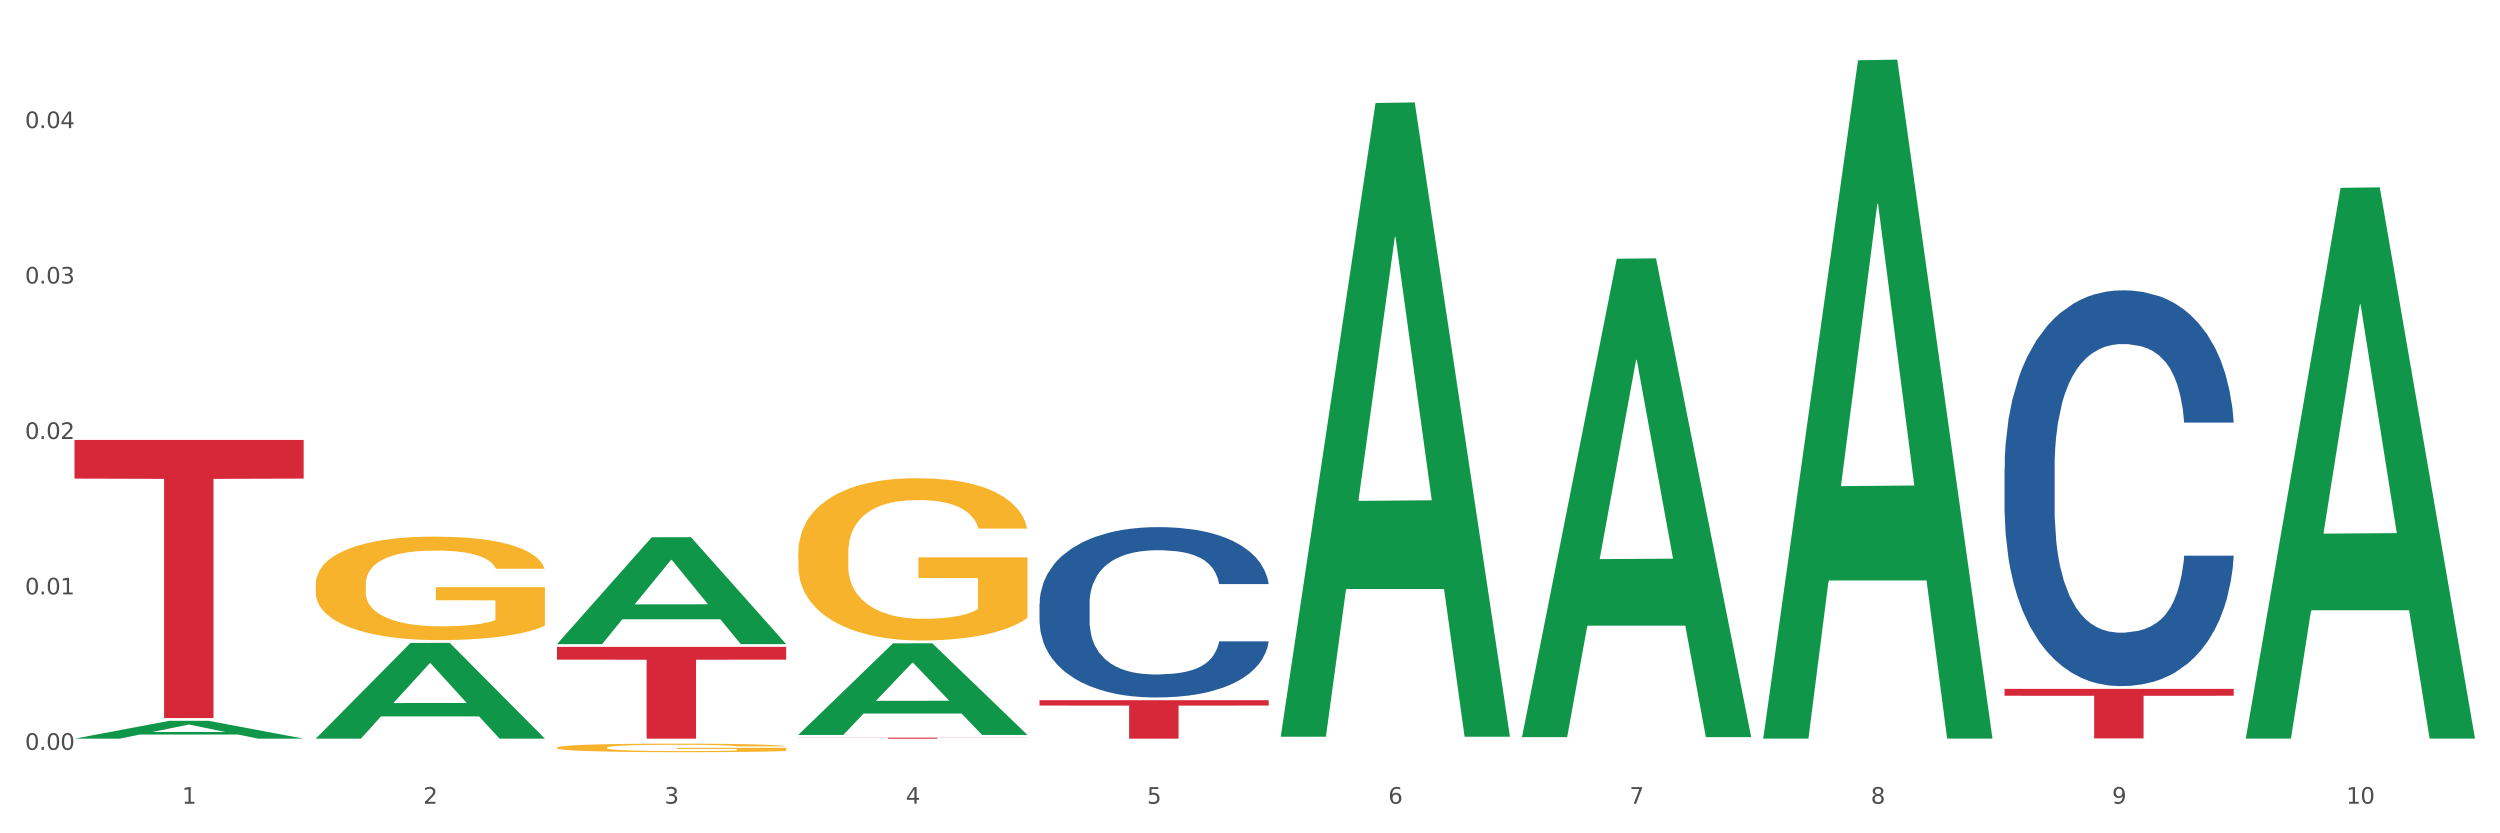
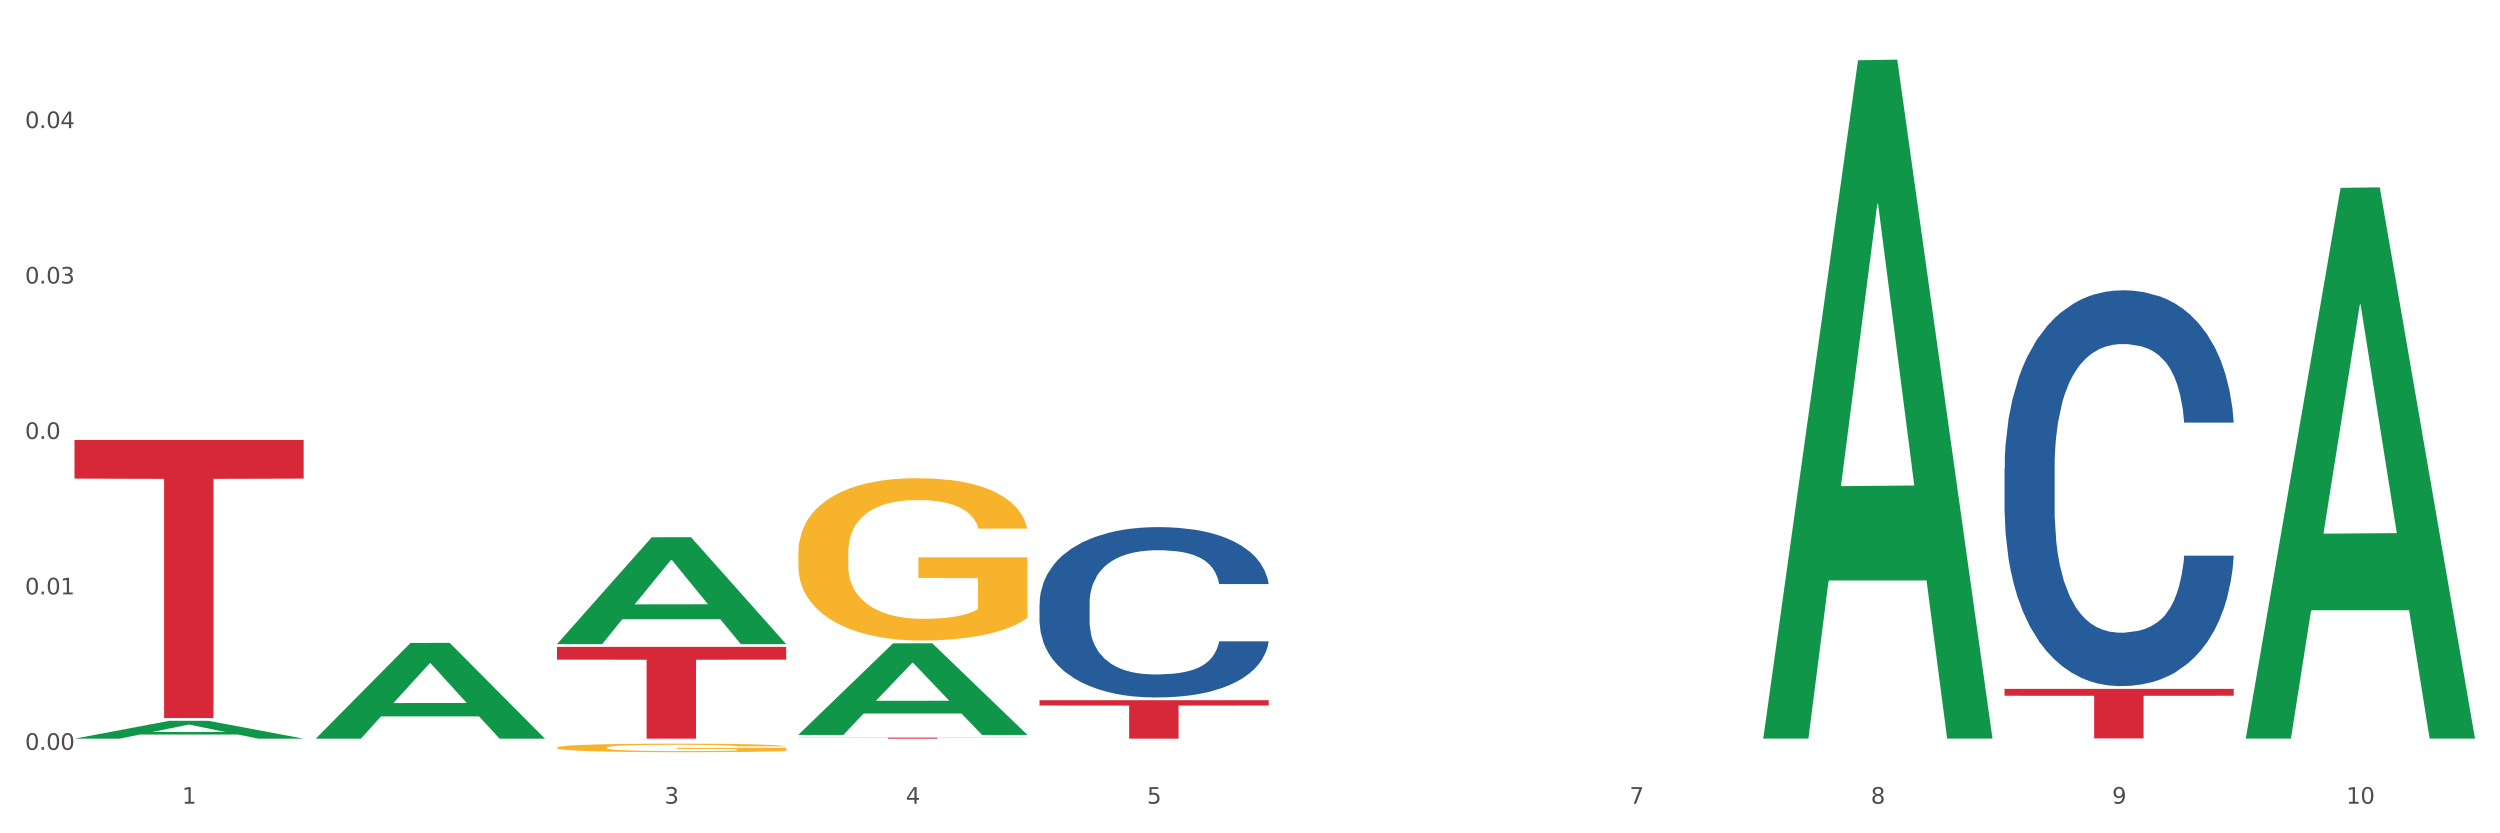
<svg xmlns="http://www.w3.org/2000/svg" xmlns:xlink="http://www.w3.org/1999/xlink" width="1080pt" height="360pt" viewBox="0 0 1080 360" version="1.1">
  <rect x="0" y="0" width="1080" height="360" fill="#333333" stroke="none" />
  <defs>
    <style type="text/css">*{stroke-linejoin: round; stroke-linecap: butt}</style>
  </defs>
  <g id="figure_1">
    <g id="patch_1">
      <path d="M 0 360  L 1080 360  L 1080 0  L 0 0  z " style="fill: #ffffff; stroke: #ffffff; stroke-linejoin: miter" />
    </g>
    <g id="axes_1">
      <g id="matplotlib.axis_1">
        <g id="xtick_1">
          <g id="text_1">
            <g style="fill: #4d4d4d" transform="translate(78.627 347.204) scale(0.096 -0.096)">
              <defs>
                <path id="DejaVuSans-31" d="M 794 531  L 1825 531  L 1825 4091  L 703 3866  L 703 4441  L 1819 4666  L 2450 4666  L 2450 531  L 3481 531  L 3481 0  L 794 0  L 794 531  z " transform="scale(0.016)" />
              </defs>
              <use xlink:href="#DejaVuSans-31" />
            </g>
          </g>
        </g>
        <g id="xtick_2">
          <g id="text_2">
            <g style="fill: #4d4d4d" transform="translate(182.851 347.204) scale(0.096 -0.096)">
              <defs>
-                 <path id="DejaVuSans-32" d="M 1228 531  L 3431 531  L 3431 0  L 469 0  L 469 531  Q 828 903 1448 1529  Q 2069 2156 2228 2338  Q 2531 2678 2651 2914  Q 2772 3150 2772 3378  Q 2772 3750 2511 3984  Q 2250 4219 1831 4219  Q 1534 4219 1204 4116  Q 875 4013 500 3803  L 500 4441  Q 881 4594 1212 4672  Q 1544 4750 1819 4750  Q 2544 4750 2975 4387  Q 3406 4025 3406 3419  Q 3406 3131 3298 2873  Q 3191 2616 2906 2266  Q 2828 2175 2409 1742  Q 1991 1309 1228 531  z " transform="scale(0.016)" />
-               </defs>
+                 </defs>
              <use xlink:href="#DejaVuSans-32" />
            </g>
          </g>
        </g>
        <g id="xtick_3">
          <g id="text_3">
            <g style="fill: #4d4d4d" transform="translate(287.074 347.204) scale(0.096 -0.096)">
              <defs>
                <path id="DejaVuSans-33" d="M 2597 2516  Q 3050 2419 3304 2112  Q 3559 1806 3559 1356  Q 3559 666 3084 287  Q 2609 -91 1734 -91  Q 1441 -91 1130 -33  Q 819 25 488 141  L 488 750  Q 750 597 1062 519  Q 1375 441 1716 441  Q 2309 441 2620 675  Q 2931 909 2931 1356  Q 2931 1769 2642 2001  Q 2353 2234 1838 2234  L 1294 2234  L 1294 2753  L 1863 2753  Q 2328 2753 2575 2939  Q 2822 3125 2822 3475  Q 2822 3834 2567 4026  Q 2313 4219 1838 4219  Q 1578 4219 1281 4162  Q 984 4106 628 3988  L 628 4550  Q 988 4650 1302 4700  Q 1616 4750 1894 4750  Q 2613 4750 3031 4423  Q 3450 4097 3450 3541  Q 3450 3153 3228 2886  Q 3006 2619 2597 2516  z " transform="scale(0.016)" />
              </defs>
              <use xlink:href="#DejaVuSans-33" />
            </g>
          </g>
        </g>
        <g id="xtick_4">
          <g id="text_4">
            <g style="fill: #4d4d4d" transform="translate(391.298 347.204) scale(0.096 -0.096)">
              <defs>
                <path id="DejaVuSans-34" d="M 2419 4116  L 825 1625  L 2419 1625  L 2419 4116  z M 2253 4666  L 3047 4666  L 3047 1625  L 3713 1625  L 3713 1100  L 3047 1100  L 3047 0  L 2419 0  L 2419 1100  L 313 1100  L 313 1709  L 2253 4666  z " transform="scale(0.016)" />
              </defs>
              <use xlink:href="#DejaVuSans-34" />
            </g>
          </g>
        </g>
        <g id="xtick_5">
          <g id="text_5">
            <g style="fill: #4d4d4d" transform="translate(495.522 347.204) scale(0.096 -0.096)">
              <defs>
                <path id="DejaVuSans-35" d="M 691 4666  L 3169 4666  L 3169 4134  L 1269 4134  L 1269 2991  Q 1406 3038 1543 3061  Q 1681 3084 1819 3084  Q 2600 3084 3056 2656  Q 3513 2228 3513 1497  Q 3513 744 3044 326  Q 2575 -91 1722 -91  Q 1428 -91 1123 -41  Q 819 9 494 109  L 494 744  Q 775 591 1075 516  Q 1375 441 1709 441  Q 2250 441 2565 725  Q 2881 1009 2881 1497  Q 2881 1984 2565 2268  Q 2250 2553 1709 2553  Q 1456 2553 1204 2497  Q 953 2441 691 2322  L 691 4666  z " transform="scale(0.016)" />
              </defs>
              <use xlink:href="#DejaVuSans-35" />
            </g>
          </g>
        </g>
        <g id="xtick_6">
          <g id="text_6">
            <g style="fill: #4d4d4d" transform="translate(599.745 347.204) scale(0.096 -0.096)">
              <defs>
-                 <path id="DejaVuSans-36" d="M 2113 2584  Q 1688 2584 1439 2293  Q 1191 2003 1191 1497  Q 1191 994 1439 701  Q 1688 409 2113 409  Q 2538 409 2786 701  Q 3034 994 3034 1497  Q 3034 2003 2786 2293  Q 2538 2584 2113 2584  z M 3366 4563  L 3366 3988  Q 3128 4100 2886 4159  Q 2644 4219 2406 4219  Q 1781 4219 1451 3797  Q 1122 3375 1075 2522  Q 1259 2794 1537 2939  Q 1816 3084 2150 3084  Q 2853 3084 3261 2657  Q 3669 2231 3669 1497  Q 3669 778 3244 343  Q 2819 -91 2113 -91  Q 1303 -91 875 529  Q 447 1150 447 2328  Q 447 3434 972 4092  Q 1497 4750 2381 4750  Q 2619 4750 2861 4703  Q 3103 4656 3366 4563  z " transform="scale(0.016)" />
-               </defs>
+                 </defs>
              <use xlink:href="#DejaVuSans-36" />
            </g>
          </g>
        </g>
        <g id="xtick_7">
          <g id="text_7">
            <g style="fill: #4d4d4d" transform="translate(703.969 347.204) scale(0.096 -0.096)">
              <defs>
                <path id="DejaVuSans-37" d="M 525 4666  L 3525 4666  L 3525 4397  L 1831 0  L 1172 0  L 2766 4134  L 525 4134  L 525 4666  z " transform="scale(0.016)" />
              </defs>
              <use xlink:href="#DejaVuSans-37" />
            </g>
          </g>
        </g>
        <g id="xtick_8">
          <g id="text_8">
            <g style="fill: #4d4d4d" transform="translate(808.193 347.204) scale(0.096 -0.096)">
              <defs>
                <path id="DejaVuSans-38" d="M 2034 2216  Q 1584 2216 1326 1975  Q 1069 1734 1069 1313  Q 1069 891 1326 650  Q 1584 409 2034 409  Q 2484 409 2743 651  Q 3003 894 3003 1313  Q 3003 1734 2745 1975  Q 2488 2216 2034 2216  z M 1403 2484  Q 997 2584 770 2862  Q 544 3141 544 3541  Q 544 4100 942 4425  Q 1341 4750 2034 4750  Q 2731 4750 3128 4425  Q 3525 4100 3525 3541  Q 3525 3141 3298 2862  Q 3072 2584 2669 2484  Q 3125 2378 3379 2068  Q 3634 1759 3634 1313  Q 3634 634 3220 271  Q 2806 -91 2034 -91  Q 1263 -91 848 271  Q 434 634 434 1313  Q 434 1759 690 2068  Q 947 2378 1403 2484  z M 1172 3481  Q 1172 3119 1398 2916  Q 1625 2713 2034 2713  Q 2441 2713 2670 2916  Q 2900 3119 2900 3481  Q 2900 3844 2670 4047  Q 2441 4250 2034 4250  Q 1625 4250 1398 4047  Q 1172 3844 1172 3481  z " transform="scale(0.016)" />
              </defs>
              <use xlink:href="#DejaVuSans-38" />
            </g>
          </g>
        </g>
        <g id="xtick_9">
          <g id="text_9">
            <g style="fill: #4d4d4d" transform="translate(912.416 347.204) scale(0.096 -0.096)">
              <defs>
                <path id="DejaVuSans-39" d="M 703 97  L 703 672  Q 941 559 1184 500  Q 1428 441 1663 441  Q 2288 441 2617 861  Q 2947 1281 2994 2138  Q 2813 1869 2534 1725  Q 2256 1581 1919 1581  Q 1219 1581 811 2004  Q 403 2428 403 3163  Q 403 3881 828 4315  Q 1253 4750 1959 4750  Q 2769 4750 3195 4129  Q 3622 3509 3622 2328  Q 3622 1225 3098 567  Q 2575 -91 1691 -91  Q 1453 -91 1209 -44  Q 966 3 703 97  z M 1959 2075  Q 2384 2075 2632 2365  Q 2881 2656 2881 3163  Q 2881 3666 2632 3958  Q 2384 4250 1959 4250  Q 1534 4250 1286 3958  Q 1038 3666 1038 3163  Q 1038 2656 1286 2365  Q 1534 2075 1959 2075  z " transform="scale(0.016)" />
              </defs>
              <use xlink:href="#DejaVuSans-39" />
            </g>
          </g>
        </g>
        <g id="xtick_10">
          <g id="text_10">
            <g style="fill: #4d4d4d" transform="translate(1013.586 347.204) scale(0.096 -0.096)">
              <defs>
                <path id="DejaVuSans-30" d="M 2034 4250  Q 1547 4250 1301 3770  Q 1056 3291 1056 2328  Q 1056 1369 1301 889  Q 1547 409 2034 409  Q 2525 409 2770 889  Q 3016 1369 3016 2328  Q 3016 3291 2770 3770  Q 2525 4250 2034 4250  z M 2034 4750  Q 2819 4750 3233 4129  Q 3647 3509 3647 2328  Q 3647 1150 3233 529  Q 2819 -91 2034 -91  Q 1250 -91 836 529  Q 422 1150 422 2328  Q 422 3509 836 4129  Q 1250 4750 2034 4750  z " transform="scale(0.016)" />
              </defs>
              <use xlink:href="#DejaVuSans-31" />
              <use xlink:href="#DejaVuSans-30" transform="translate(63.623 0)" />
            </g>
          </g>
        </g>
        <g id="xtick_11" />
        <g id="xtick_12" />
        <g id="xtick_13" />
        <g id="xtick_14" />
        <g id="xtick_15" />
        <g id="xtick_16" />
        <g id="xtick_17" />
        <g id="xtick_18" />
        <g id="xtick_19" />
      </g>
      <g id="matplotlib.axis_2">
        <g id="ytick_1">
          <g id="text_11">
            <g style="fill: #4d4d4d" transform="translate(10.8 323.934) scale(0.096 -0.096)">
              <defs>
                <path id="DejaVuSans-2e" d="M 684 794  L 1344 794  L 1344 0  L 684 0  L 684 794  z " transform="scale(0.016)" />
              </defs>
              <use xlink:href="#DejaVuSans-30" />
              <use xlink:href="#DejaVuSans-2e" transform="translate(63.623 0)" />
              <use xlink:href="#DejaVuSans-30" transform="translate(95.41 0)" />
              <use xlink:href="#DejaVuSans-30" transform="translate(159.033 0)" />
            </g>
          </g>
        </g>
        <g id="ytick_2">
          <g id="text_12">
            <g style="fill: #4d4d4d" transform="translate(10.8 256.786) scale(0.096 -0.096)">
              <use xlink:href="#DejaVuSans-30" />
              <use xlink:href="#DejaVuSans-2e" transform="translate(63.623 0)" />
              <use xlink:href="#DejaVuSans-30" transform="translate(95.41 0)" />
              <use xlink:href="#DejaVuSans-31" transform="translate(159.033 0)" />
            </g>
          </g>
        </g>
        <g id="ytick_3">
          <g id="text_13">
            <g style="fill: #4d4d4d" transform="translate(10.8 189.638) scale(0.096 -0.096)">
              <use xlink:href="#DejaVuSans-30" />
              <use xlink:href="#DejaVuSans-2e" transform="translate(63.623 0)" />
              <use xlink:href="#DejaVuSans-30" transform="translate(95.41 0)" />
              <use xlink:href="#DejaVuSans-32" transform="translate(159.033 0)" />
            </g>
          </g>
        </g>
        <g id="ytick_4">
          <g id="text_14">
            <g style="fill: #4d4d4d" transform="translate(10.8 122.49) scale(0.096 -0.096)">
              <use xlink:href="#DejaVuSans-30" />
              <use xlink:href="#DejaVuSans-2e" transform="translate(63.623 0)" />
              <use xlink:href="#DejaVuSans-30" transform="translate(95.41 0)" />
              <use xlink:href="#DejaVuSans-33" transform="translate(159.033 0)" />
            </g>
          </g>
        </g>
        <g id="ytick_5">
          <g id="text_15">
            <g style="fill: #4d4d4d" transform="translate(10.8 55.341) scale(0.096 -0.096)">
              <use xlink:href="#DejaVuSans-30" />
              <use xlink:href="#DejaVuSans-2e" transform="translate(63.623 0)" />
              <use xlink:href="#DejaVuSans-30" transform="translate(95.41 0)" />
              <use xlink:href="#DejaVuSans-34" transform="translate(159.033 0)" />
            </g>
          </g>
        </g>
        <g id="ytick_6" />
        <g id="ytick_7" />
        <g id="ytick_8" />
        <g id="ytick_9" />
        <g id="ytick_10" />
      </g>
      <g id="PolyCollection_1">
        <path d="M 32.175 319.094  L 32.277 319.087  L 73.107 311.396  L 90.051 311.389  L 131.187 319.109  L 111.589 319.109  L 102.709 317.311  L 60.552 317.311  L 60.246 317.34  L 51.671 319.109  L 32.175 319.109  L 32.175 319.094  L 65.86 316.238  L 97.401 316.231  L 81.783 313.034  L 81.579 313.02  L 81.375 313.042  L 65.758 316.231  L 65.86 316.238  L 32.175 319.094  z " clip-path="url(#pf80425238f)" style="fill: #109648" />
        <path d="M 865.964 297.594  L 964.976 297.594  L 964.976 300.568  L 926.028 300.588  L 926.028 318.994  L 904.677 318.994  L 904.677 300.588  L 865.964 300.568  L 865.964 297.614  L 865.964 297.594  z " clip-path="url(#pf80425238f)" style="fill: #d62839" />
        <path d="M 449.069 302.49  L 548.082 302.49  L 548.082 304.799  L 509.134 304.815  L 509.134 319.109  L 487.783 319.109  L 487.783 304.815  L 449.069 304.799  L 449.069 302.505  L 449.069 302.49  z " clip-path="url(#pf80425238f)" style="fill: #d62839" />
        <path d="M 344.846 318.659  L 443.858 318.659  L 443.858 318.721  L 404.91 318.722  L 404.91 319.109  L 383.559 319.109  L 383.559 318.722  L 344.846 318.721  L 344.846 318.659  L 344.846 318.659  z " clip-path="url(#pf80425238f)" style="fill: #d62839" />
        <path d="M 240.622 279.457  L 339.635 279.457  L 339.635 284.967  L 300.687 285.004  L 300.687 319.109  L 279.336 319.109  L 279.336 285.004  L 240.622 284.967  L 240.622 279.494  L 240.622 279.457  z " clip-path="url(#pf80425238f)" style="fill: #d62839" />
        <path d="M 32.175 190.063  L 131.187 190.063  L 131.187 206.76  L 92.239 206.872  L 92.239 310.211  L 70.888 310.211  L 70.888 206.872  L 32.175 206.76  L 32.175 190.176  L 32.175 190.063  z " clip-path="url(#pf80425238f)" style="fill: #d62839" />
        <path d="M 344.846 238.987  L 344.963 238.923  L 344.963 236.617  L 345.197 234.632  L 346.366 229.829  L 348.119 225.858  L 349.405 223.745  L 350.691 222.015  L 352.21 220.286  L 354.081 218.493  L 357.471 215.867  L 359.575 214.522  L 362.147 213.113  L 366.823 211.064  L 370.213 209.911  L 373.72 208.951  L 379.448 207.798  L 383.188 207.285  L 387.163 206.901  L 391.956 206.645  L 395.579 206.581  L 403.529 206.773  L 410.309 207.35  L 413.582 207.798  L 417.79 208.566  L 420.011 209.079  L 423.635 210.103  L 427.376 211.448  L 429.947 212.601  L 433.805 214.779  L 436.728 216.956  L 439.416 219.646  L 440.819 221.503  L 441.871 223.232  L 442.806 225.218  L 443.741 228.356  L 422.7 228.356  L 421.882 226.114  L 420.596 224.001  L 418.725 221.951  L 417.089 220.671  L 414.283 219.069  L 411.711 218.045  L 409.023 217.276  L 405.75 216.636  L 403.178 216.316  L 399.554 216.059  L 392.423 216.123  L 387.63 216.636  L 384.357 217.276  L 382.253 217.853  L 380.383 218.493  L 378.279 219.39  L 375.824 220.735  L 374.07 221.951  L 372.317 223.488  L 370.914 225.025  L 369.628 226.819  L 368.576 228.74  L 367.758 230.725  L 367.056 233.159  L 366.472 237.194  L 366.472 245.968  L 366.706 247.953  L 367.29 250.579  L 367.992 252.564  L 369.161 254.934  L 370.213 256.535  L 372.2 258.84  L 374.421 260.762  L 376.174 261.978  L 377.928 263.003  L 380.967 264.412  L 384.357 265.565  L 387.28 266.269  L 391.254 266.91  L 393.943 267.166  L 396.281 267.294  L 402.009 267.294  L 406.1 267.102  L 410.659 266.654  L 414.166 266.077  L 417.089 265.373  L 420.362 264.22  L 422.466 263.131  L 422.466 249.746  L 396.748 249.682  L 396.748 240.78  L 443.858 240.78  L 443.858 266.91  L 441.871 268.255  L 439.65 269.471  L 437.312 270.56  L 433.805 271.905  L 429.597 273.186  L 425.856 274.083  L 421.882 274.851  L 417.206 275.556  L 411.127 276.196  L 407.386 276.452  L 402.71 276.644  L 397.216 276.708  L 392.423 276.58  L 387.747 276.26  L 382.838 275.684  L 378.045 274.851  L 374.421 274.018  L 370.797 272.994  L 366.94 271.649  L 363.9 270.368  L 361.562 269.215  L 358.99 267.742  L 356.185 265.821  L 354.081 264.092  L 352.21 262.299  L 350.223 259.993  L 348.82 258.008  L 347.418 255.51  L 346.599 253.653  L 345.664 250.771  L 344.963 246.736  L 344.846 238.987  z " clip-path="url(#pf80425238f)" style="fill: #f7b32b" />
        <path d="M 240.622 322.965  L 240.739 322.961  L 240.739 322.84  L 240.973 322.736  L 242.142 322.483  L 243.895 322.274  L 245.181 322.163  L 246.467 322.072  L 247.987 321.981  L 249.857 321.886  L 253.247 321.748  L 255.351 321.678  L 257.923 321.603  L 262.599 321.496  L 265.989 321.435  L 269.496 321.384  L 275.224 321.324  L 278.965 321.297  L 282.939 321.277  L 287.732 321.263  L 291.356 321.26  L 299.305 321.27  L 306.085 321.3  L 309.358 321.324  L 313.566 321.364  L 315.788 321.391  L 319.411 321.445  L 323.152 321.516  L 325.724 321.576  L 329.581 321.691  L 332.504 321.806  L 335.193 321.947  L 336.595 322.045  L 337.647 322.136  L 338.583 322.24  L 339.518 322.405  L 318.476 322.405  L 317.658 322.287  L 316.372 322.176  L 314.502 322.068  L 312.865 322.001  L 310.06 321.917  L 307.488 321.863  L 304.799 321.822  L 301.526 321.789  L 298.954 321.772  L 295.33 321.758  L 288.2 321.762  L 283.407 321.789  L 280.134 321.822  L 278.03 321.853  L 276.159 321.886  L 274.055 321.934  L 271.6 322.004  L 269.847 322.068  L 268.093 322.149  L 266.69 322.23  L 265.405 322.324  L 264.352 322.426  L 263.534 322.53  L 262.833 322.658  L 262.248 322.87  L 262.248 323.332  L 262.482 323.437  L 263.067 323.575  L 263.768 323.679  L 264.937 323.804  L 265.989 323.888  L 267.976 324.009  L 270.197 324.11  L 271.951 324.174  L 273.704 324.228  L 276.744 324.303  L 280.134 324.363  L 283.056 324.4  L 287.031 324.434  L 289.719 324.447  L 292.057 324.454  L 297.785 324.454  L 301.877 324.444  L 306.436 324.42  L 309.943 324.39  L 312.865 324.353  L 316.138 324.292  L 318.242 324.235  L 318.242 323.531  L 292.525 323.527  L 292.525 323.059  L 339.635 323.059  L 339.635 324.434  L 337.647 324.505  L 335.426 324.569  L 333.088 324.626  L 329.581 324.697  L 325.373 324.764  L 321.632 324.811  L 317.658 324.852  L 312.982 324.889  L 306.903 324.923  L 303.163 324.936  L 298.487 324.946  L 292.992 324.95  L 288.2 324.943  L 283.524 324.926  L 278.614 324.896  L 273.821 324.852  L 270.197 324.808  L 266.574 324.754  L 262.716 324.683  L 259.677 324.616  L 257.339 324.555  L 254.767 324.478  L 251.961 324.377  L 249.857 324.286  L 247.987 324.191  L 246 324.07  L 244.597 323.966  L 243.194 323.834  L 242.376 323.736  L 241.441 323.585  L 240.739 323.372  L 240.622 322.965  z " clip-path="url(#pf80425238f)" style="fill: #f7b32b" />
        <path d="M 865.964 202.242  L 866.081 202.086  L 866.081 197.713  L 866.432 191.778  L 867.719 180.846  L 869.358 172.569  L 872.167 162.886  L 873.688 158.825  L 875.678 154.296  L 879.774 146.956  L 884.456 140.709  L 887.733 137.273  L 890.19 135.086  L 895.691 131.182  L 898.851 129.464  L 902.128 128.058  L 904.937 127.121  L 909.618 126.028  L 913.364 125.56  L 917.694 125.403  L 921.322 125.56  L 926.12 126.184  L 933.143 128.058  L 935.834 129.152  L 939.463 131.026  L 943.208 133.525  L 946.251 136.023  L 949.762 139.615  L 953.39 144.301  L 956.901 150.235  L 959.359 155.702  L 961.348 161.48  L 963.104 168.508  L 964.391 176.161  L 964.976 182.564  L 943.559 182.564  L 942.974 176.785  L 941.803 170.538  L 940.633 166.322  L 939.346 162.886  L 937.356 158.981  L 935.6 156.482  L 932.674 153.515  L 929.983 151.641  L 927.759 150.548  L 925.067 149.611  L 919.332 148.674  L 915.236 148.674  L 912.661 148.986  L 909.501 149.767  L 906.81 150.86  L 903.65 152.734  L 901.192 154.765  L 898.734 157.42  L 897.33 159.294  L 895.223 162.73  L 893.819 165.541  L 891.946 170.382  L 890.893 173.818  L 889.02 182.72  L 888.201 189.279  L 887.85 193.809  L 887.616 198.806  L 887.616 223.17  L 888.318 234.102  L 888.903 238.787  L 889.839 244.097  L 891.595 250.969  L 894.17 257.685  L 896.861 262.526  L 899.085 265.493  L 901.192 267.68  L 903.298 269.398  L 905.873 270.96  L 907.98 271.897  L 911.14 272.834  L 914.885 273.302  L 917.811 273.302  L 923.78 272.521  L 926.472 271.74  L 929.046 270.647  L 931.855 268.929  L 934.079 267.055  L 935.366 265.65  L 937.473 262.682  L 939.111 259.559  L 940.516 255.967  L 941.452 252.843  L 942.505 248.158  L 943.325 242.848  L 943.559 240.037  L 964.976 240.037  L 964.508 245.659  L 963.689 251.125  L 962.05 258.465  L 960.763 262.682  L 958.773 267.836  L 956.667 272.209  L 953.741 277.05  L 951.049 280.642  L 948.24 283.766  L 945.197 286.577  L 939.697 290.482  L 937.707 291.575  L 933.494 293.449  L 930.217 294.542  L 925.418 295.635  L 920.503 296.26  L 915.353 296.416  L 910.789 296.104  L 905.756 295.167  L 902.596 294.23  L 899.085 292.824  L 894.989 290.638  L 891.127 287.983  L 887.499 284.859  L 884.105 281.267  L 880.945 277.207  L 876.848 270.491  L 873.805 263.932  L 871.582 257.841  L 870.06 252.687  L 868.539 246.128  L 867.719 241.598  L 866.432 230.666  L 865.964 220.515  L 865.964 202.242  z " clip-path="url(#pf80425238f)" style="fill: #255c99" />
        <path d="M 449.069 260.782  L 449.187 260.715  L 449.187 258.833  L 449.538 256.279  L 450.825 251.574  L 452.464 248.012  L 455.272 243.845  L 456.794 242.097  L 458.783 240.148  L 462.88 236.989  L 467.561 234.3  L 470.838 232.822  L 473.296 231.881  L 478.797 230.2  L 481.957 229.461  L 485.234 228.856  L 488.042 228.453  L 492.724 227.982  L 496.469 227.781  L 500.799 227.713  L 504.427 227.781  L 509.226 228.049  L 516.248 228.856  L 518.94 229.326  L 522.568 230.133  L 526.313 231.208  L 529.356 232.284  L 532.867 233.83  L 536.495 235.846  L 540.006 238.4  L 542.464 240.753  L 544.454 243.24  L 546.209 246.264  L 547.497 249.558  L 548.082 252.313  L 526.664 252.313  L 526.079 249.826  L 524.909 247.138  L 523.738 245.323  L 522.451 243.845  L 520.461 242.164  L 518.706 241.089  L 515.78 239.812  L 513.088 239.005  L 510.864 238.535  L 508.173 238.131  L 502.438 237.728  L 498.342 237.728  L 495.767 237.863  L 492.607 238.199  L 489.915 238.669  L 486.755 239.476  L 484.297 240.349  L 481.84 241.492  L 480.435 242.299  L 478.328 243.777  L 476.924 244.987  L 475.051 247.071  L 473.998 248.549  L 472.126 252.381  L 471.306 255.204  L 470.955 257.153  L 470.721 259.304  L 470.721 269.789  L 471.423 274.494  L 472.009 276.51  L 472.945 278.795  L 474.7 281.753  L 477.275 284.643  L 479.967 286.726  L 482.191 288.003  L 484.297 288.944  L 486.404 289.684  L 488.979 290.356  L 491.085 290.759  L 494.245 291.162  L 497.991 291.364  L 500.916 291.364  L 506.885 291.028  L 509.577 290.692  L 512.152 290.222  L 514.961 289.482  L 517.184 288.676  L 518.472 288.071  L 520.578 286.794  L 522.217 285.449  L 523.621 283.903  L 524.558 282.559  L 525.611 280.543  L 526.43 278.258  L 526.664 277.048  L 548.082 277.048  L 547.614 279.467  L 546.795 281.82  L 545.156 284.979  L 543.869 286.794  L 541.879 289.012  L 539.772 290.894  L 536.846 292.977  L 534.155 294.523  L 531.346 295.867  L 528.303 297.077  L 522.802 298.758  L 520.813 299.228  L 516.599 300.035  L 513.322 300.505  L 508.524 300.976  L 503.608 301.244  L 498.459 301.312  L 493.894 301.177  L 488.862 300.774  L 485.702 300.371  L 482.191 299.766  L 478.094 298.825  L 474.232 297.682  L 470.604 296.338  L 467.21 294.792  L 464.05 293.044  L 459.954 290.154  L 456.911 287.331  L 454.687 284.71  L 453.166 282.492  L 451.644 279.669  L 450.825 277.72  L 449.538 273.015  L 449.069 268.646  L 449.069 260.782  z " clip-path="url(#pf80425238f)" style="fill: #255c99" />
-         <path d="M 136.399 252.485  L 136.516 252.444  L 136.516 250.974  L 136.749 249.709  L 137.918 246.646  L 139.672 244.114  L 140.958 242.767  L 142.244 241.664  L 143.763 240.562  L 145.634 239.418  L 149.024 237.744  L 151.128 236.887  L 153.699 235.988  L 158.375 234.682  L 161.765 233.947  L 165.272 233.334  L 171 232.599  L 174.741 232.273  L 178.716 232.028  L 183.508 231.864  L 187.132 231.823  L 195.081 231.946  L 201.861 232.313  L 205.135 232.599  L 209.343 233.089  L 211.564 233.416  L 215.188 234.069  L 218.928 234.927  L 221.5 235.662  L 225.358 237.05  L 228.28 238.438  L 230.969 240.153  L 232.372 241.338  L 233.424 242.44  L 234.359 243.706  L 235.294 245.707  L 214.253 245.707  L 213.434 244.278  L 212.148 242.93  L 210.278 241.623  L 208.641 240.807  L 205.836 239.786  L 203.264 239.133  L 200.576 238.643  L 197.302 238.234  L 194.731 238.03  L 191.107 237.867  L 183.976 237.908  L 179.183 238.234  L 175.91 238.643  L 173.806 239.01  L 171.936 239.418  L 169.831 239.99  L 167.377 240.848  L 165.623 241.623  L 163.87 242.603  L 162.467 243.583  L 161.181 244.727  L 160.129 245.952  L 159.311 247.218  L 158.609 248.769  L 158.025 251.342  L 158.025 256.936  L 158.259 258.202  L 158.843 259.876  L 159.544 261.142  L 160.713 262.653  L 161.765 263.674  L 163.753 265.144  L 165.974 266.369  L 167.727 267.144  L 169.481 267.798  L 172.52 268.696  L 175.91 269.431  L 178.833 269.88  L 182.807 270.289  L 185.496 270.452  L 187.834 270.534  L 193.562 270.534  L 197.653 270.411  L 202.212 270.125  L 205.719 269.758  L 208.641 269.309  L 211.915 268.574  L 214.019 267.879  L 214.019 259.345  L 188.301 259.304  L 188.301 253.629  L 235.411 253.629  L 235.411 270.289  L 233.424 271.146  L 231.203 271.922  L 228.865 272.616  L 225.358 273.474  L 221.15 274.29  L 217.409 274.862  L 213.434 275.352  L 208.758 275.801  L 202.68 276.209  L 198.939 276.373  L 194.263 276.495  L 188.769 276.536  L 183.976 276.454  L 179.3 276.25  L 174.39 275.883  L 169.598 275.352  L 165.974 274.821  L 162.35 274.168  L 158.492 273.31  L 155.453 272.494  L 153.115 271.759  L 150.543 270.819  L 147.738 269.594  L 145.634 268.492  L 143.763 267.349  L 141.776 265.879  L 140.373 264.613  L 138.97 263.02  L 138.152 261.836  L 137.217 259.999  L 136.516 257.426  L 136.399 252.485  z " clip-path="url(#pf80425238f)" style="fill: #f7b32b" />
        <path d="M 240.622 278.192  L 240.724 278.148  L 281.554 232.096  L 298.499 232.053  L 339.635 278.278  L 320.036 278.278  L 311.156 267.514  L 268.999 267.514  L 268.693 267.688  L 260.118 278.278  L 240.622 278.278  L 240.622 278.192  L 274.307 261.09  L 305.848 261.047  L 290.231 241.906  L 290.026 241.819  L 289.822 241.949  L 274.205 261.047  L 274.307 261.09  L 240.622 278.192  z " clip-path="url(#pf80425238f)" style="fill: #109648" />
        <path d="M 970.188 318.634  L 970.29 318.411  L 1011.12 81.154  L 1028.064 80.93  L 1069.2 319.081  L 1049.602 319.081  L 1040.721 263.625  L 998.564 263.625  L 998.258 264.519  L 989.684 319.081  L 970.188 319.081  L 970.188 318.634  L 1003.872 230.529  L 1035.413 230.306  L 1019.796 131.691  L 1019.592 131.244  L 1019.388 131.915  L 1003.77 230.306  L 1003.872 230.529  L 970.188 318.634  z " clip-path="url(#pf80425238f)" style="fill: #109648" />
        <path d="M 761.74 318.521  L 761.842 318.246  L 802.672 26.035  L 819.617 25.759  L 860.753 319.072  L 841.154 319.072  L 832.274 250.77  L 790.117 250.77  L 789.811 251.872  L 781.237 319.072  L 761.74 319.072  L 761.74 318.521  L 795.425 210.009  L 826.966 209.734  L 811.349 88.278  L 811.144 87.727  L 810.94 88.553  L 795.323 209.734  L 795.425 210.009  L 761.74 318.521  z " clip-path="url(#pf80425238f)" style="fill: #109648" />
-         <path d="M 657.517 318.064  L 657.619 317.87  L 698.449 111.783  L 715.393 111.588  L 756.529 318.452  L 736.931 318.452  L 728.05 270.281  L 685.893 270.281  L 685.587 271.058  L 677.013 318.452  L 657.517 318.452  L 657.517 318.064  L 691.201 241.534  L 722.742 241.34  L 707.125 155.681  L 706.921 155.292  L 706.717 155.875  L 691.099 241.34  L 691.201 241.534  L 657.517 318.064  z " clip-path="url(#pf80425238f)" style="fill: #109648" />
-         <path d="M 553.293 317.749  L 553.395 317.492  L 594.225 44.493  L 611.169 44.236  L 652.306 318.264  L 632.707 318.264  L 623.827 254.452  L 581.67 254.452  L 581.364 255.482  L 572.789 318.264  L 553.293 318.264  L 553.293 317.749  L 586.978 216.372  L 618.519 216.114  L 602.901 102.644  L 602.697 102.129  L 602.493 102.901  L 586.876 216.114  L 586.978 216.372  L 553.293 317.749  z " clip-path="url(#pf80425238f)" style="fill: #109648" />
        <path d="M 344.846 317.406  L 344.948 317.369  L 385.778 277.924  L 402.722 277.886  L 443.858 317.481  L 424.26 317.481  L 415.379 308.261  L 373.223 308.261  L 372.916 308.409  L 364.342 317.481  L 344.846 317.481  L 344.846 317.406  L 378.53 302.758  L 410.072 302.721  L 394.454 286.326  L 394.25 286.251  L 394.046 286.363  L 378.428 302.721  L 378.53 302.758  L 344.846 317.406  z " clip-path="url(#pf80425238f)" style="fill: #109648" />
        <path d="M 136.399 319.031  L 136.501 318.992  L 177.331 277.753  L 194.275 277.714  L 235.411 319.109  L 215.813 319.109  L 206.932 309.47  L 164.775 309.47  L 164.469 309.625  L 155.895 319.109  L 136.399 319.109  L 136.399 319.031  L 170.083 303.717  L 201.624 303.678  L 186.007 286.537  L 185.803 286.46  L 185.599 286.576  L 169.981 303.678  L 170.083 303.717  L 136.399 319.031  z " clip-path="url(#pf80425238f)" style="fill: #109648" />
      </g>
    </g>
  </g>
  <defs>
    <clipPath id="pf80425238f">
      <rect x="32.175" y="10.8" width="1037.025" height="329.109" />
    </clipPath>
  </defs>
</svg>